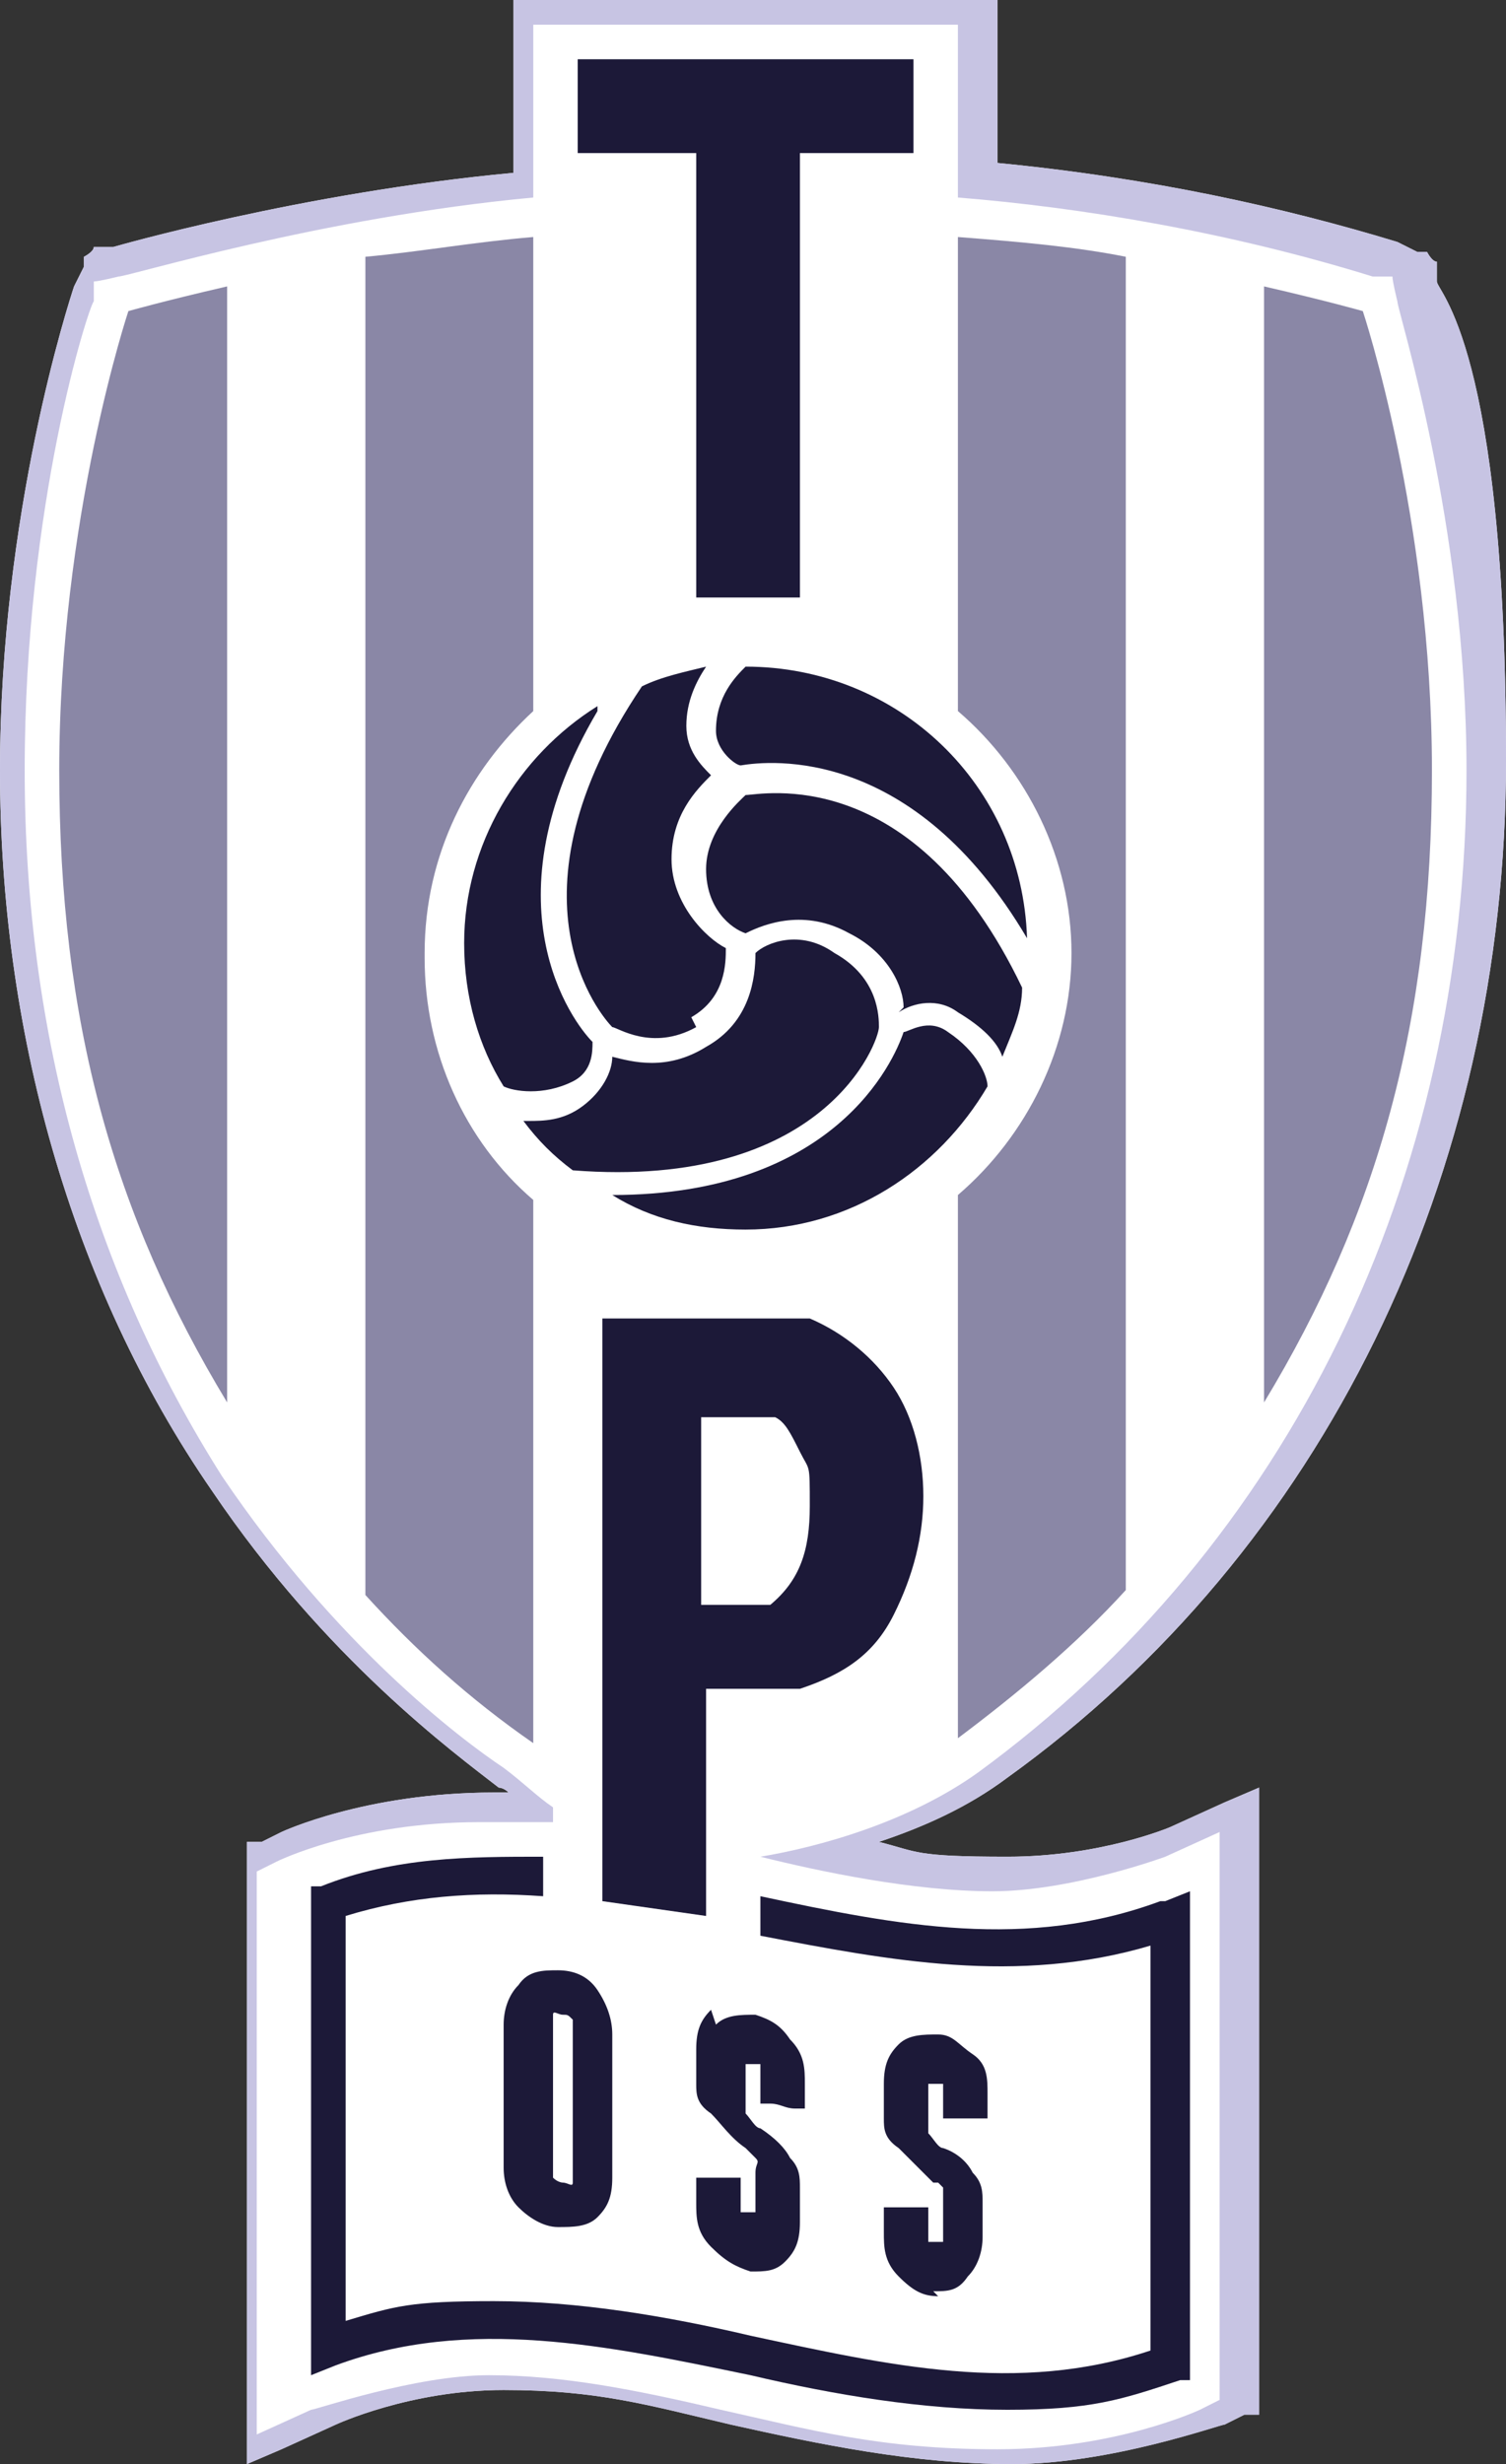
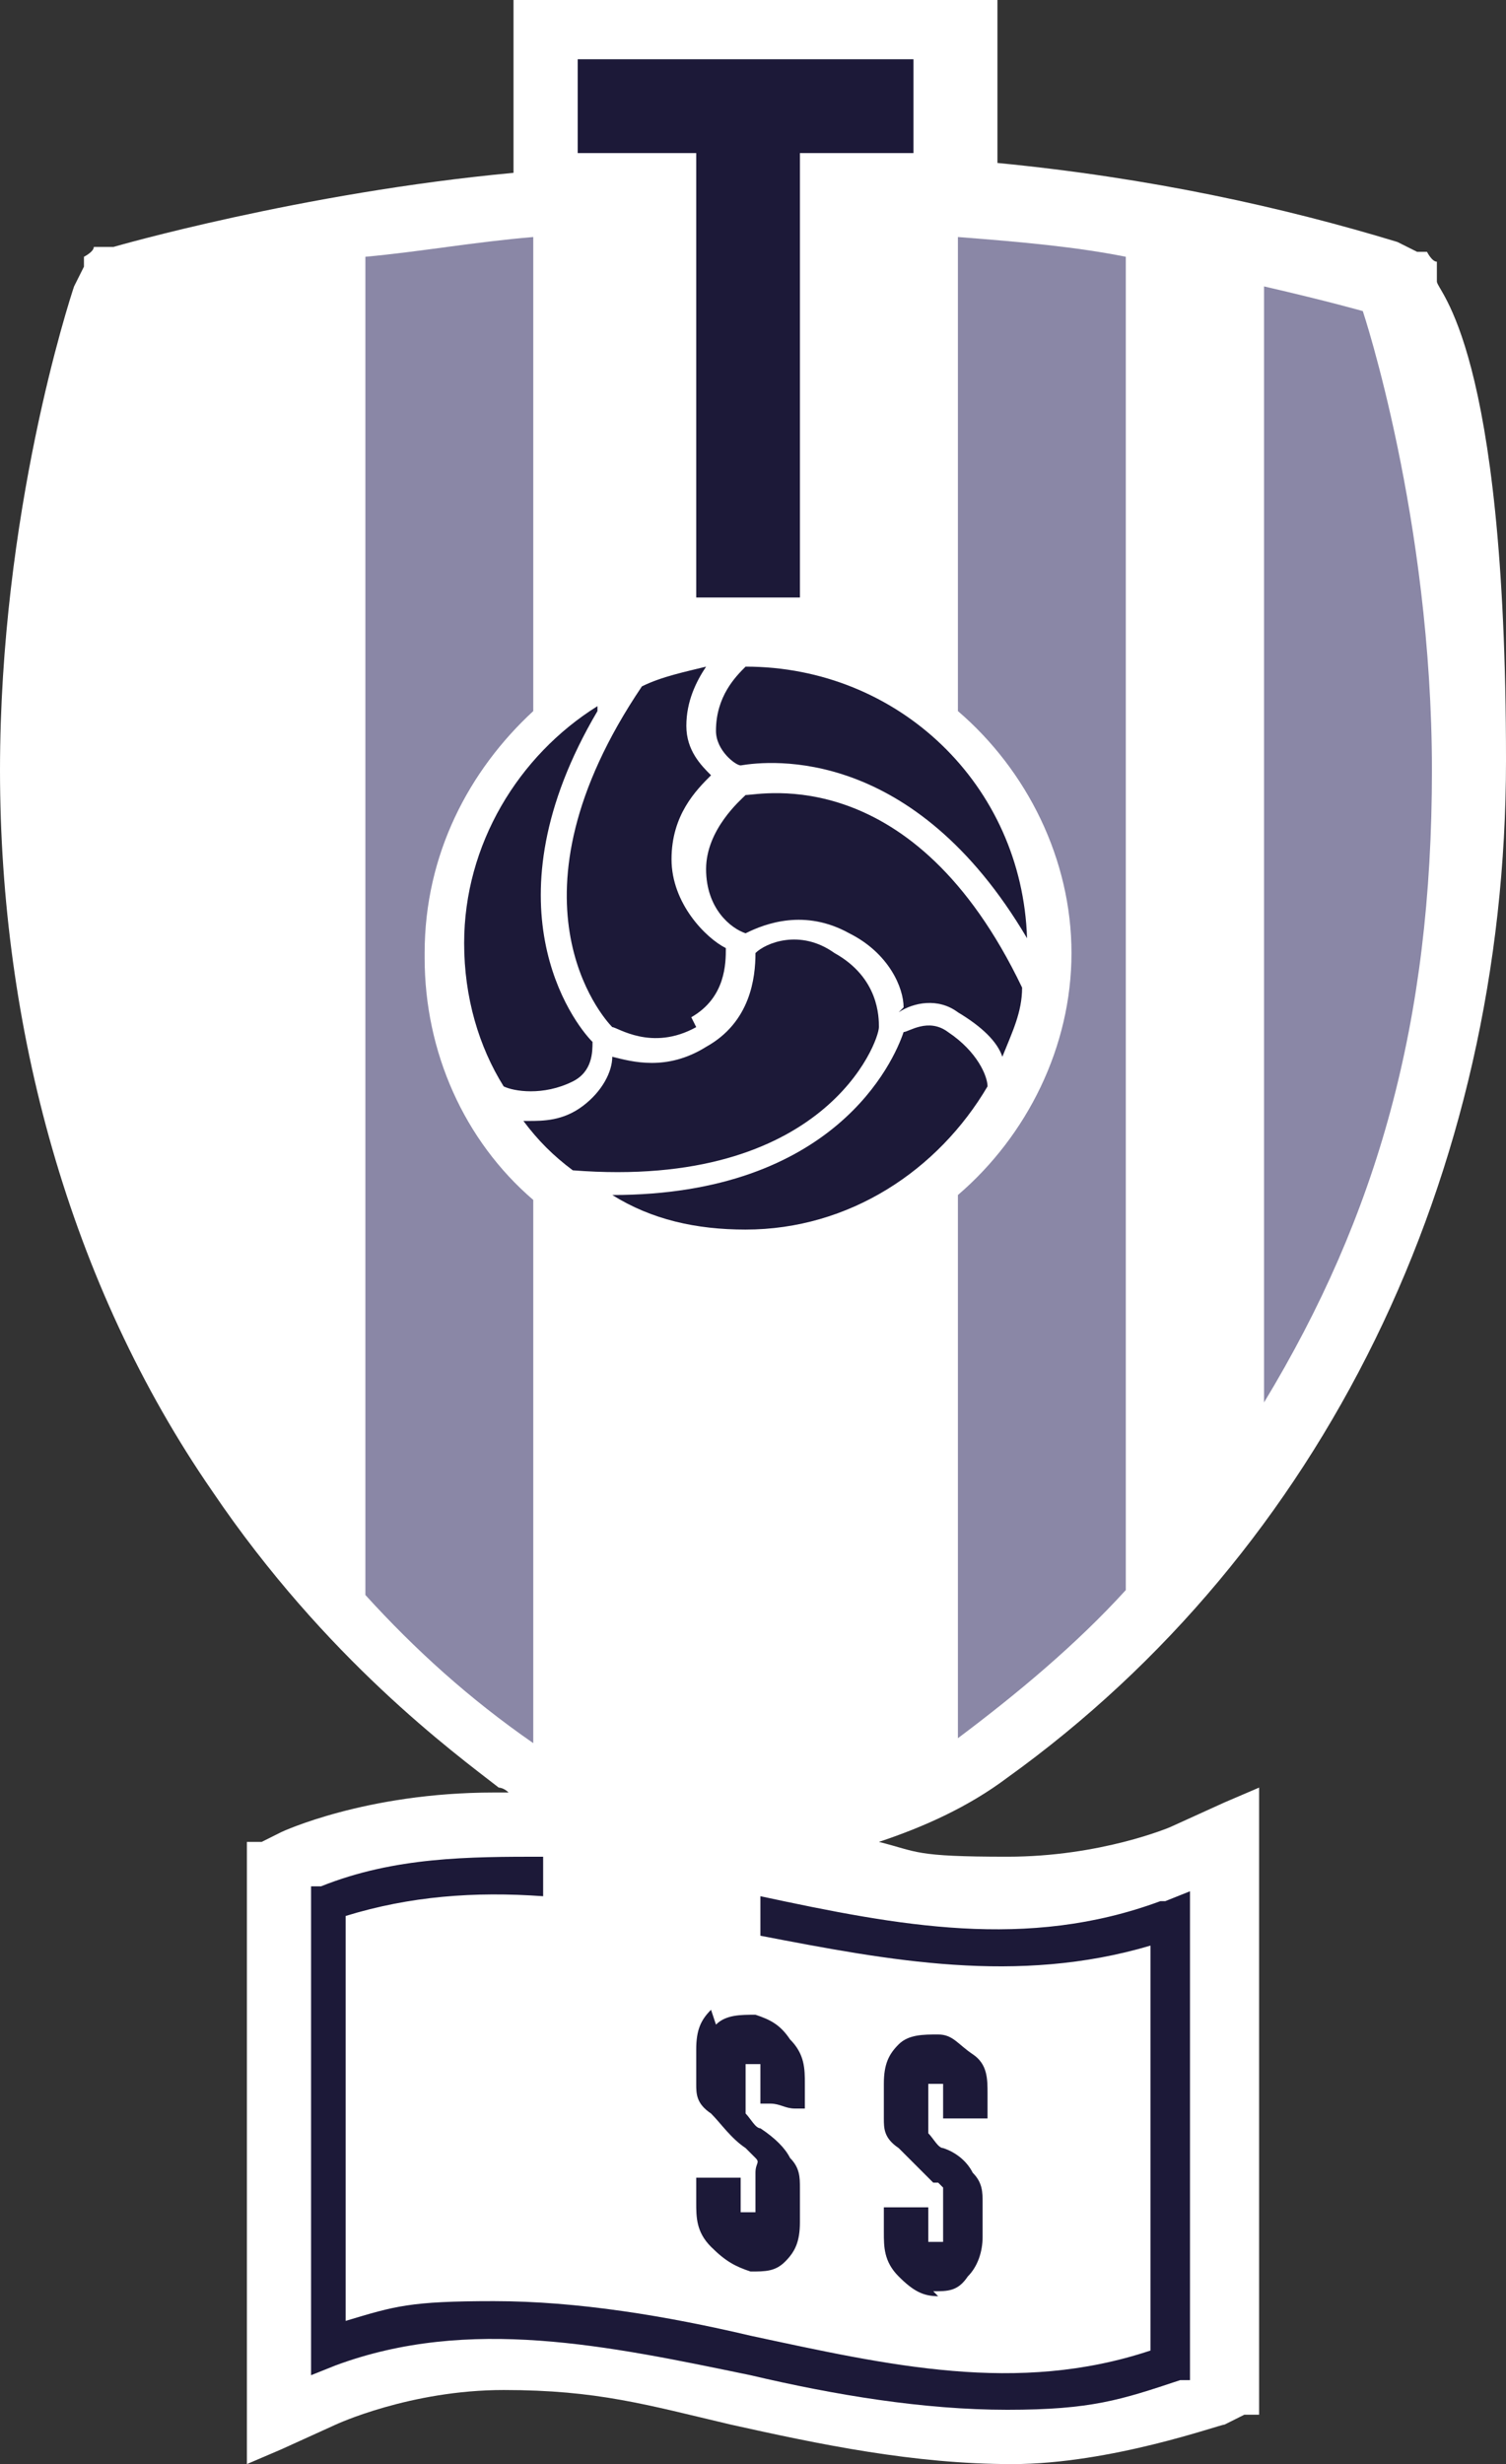
<svg xmlns="http://www.w3.org/2000/svg" id="uuid-6fa9b66b-3631-4659-b141-2fafdd25d34b" width="30.5" height="49.9" viewBox="0 0 30.5 49.9">
  <rect x="0" y="0" width="30.5" height="49.9" fill="#333333" stroke="none" />
  <defs>
    <style>.cls-1{fill:none;}.cls-1,.cls-2,.cls-3,.cls-4,.cls-5{stroke-width:0px;}.cls-2{fill:#8a87a6;}.cls-3{fill:#c7c4e3;}.cls-4{fill:#1c1938;}.cls-5{fill:#fff;}</style>
  </defs>
  <path class="cls-5" d="M19.9,0h-9.5v3.5c-4.3.4-8.1,1.5-8.1,1.5h-.4c0,.1-.2.2-.2.2v.2l-.2.4c-.1.3-1.5,4.6-1.5,9.8s1.4,10.4,4.3,14.6c2.3,3.4,4.9,5.3,5.8,6,0,0,.1,0,.2.1h-.3c-2.6,0-4.3.8-4.3.8l-.4.2h-.3v12.6l.7-.3,1.1-.5s1.5-.7,3.4-.7,2.9.3,4.6.7c1.8.4,3.7.8,5.7.8s4.2-.8,4.3-.8l.4-.2h.3v-12.7l-.7.3-1.1.5s-1.4.6-3.3.6-1.8-.1-2.6-.3c.9-.3,1.8-.7,2.6-1.3,6.4-4.6,10.1-12.2,10.1-20.6s-1.4-9.5-1.4-9.7v-.4c-.1,0-.2-.2-.2-.2h-.2l-.4-.2c-2.3-.7-5-1.3-8.1-1.6V0h-.3Z" />
  <path class="cls-1" d="M11.3,40.7h-.2v3.3s.1,0,.2.1h.2v-3.3s-.1,0-.2-.1h0Z" />
  <path class="cls-1" d="M12.5,44.1c0,.3-.1.6-.3.8s-.5.3-.8.2-.6-.2-.8-.4-.3-.5-.3-.8v-2.9c0-.3.1-.6.3-.8s.5-.3.8-.3.6.2.8.4.3.5.3.9c0,0,0,2.9,0,2.9ZM17.8,44.8v-.2h.9v.7h.2c.2,0,0,0,.1,0v-1.1l-.1-.1h-.1c-.3-.2-.5-.5-.7-.7s-.3-.4-.3-.6v-.7c0-.3,0-.6.3-.8.2-.2.5-.3.8-.2.3,0,.5.2.7.4s.3.5.3.8v.5h-.9v-.7h-.3v1c.1.1.2.2.3.3.3.2.4.4.6.5.1.2.2.4.2.6v.7c0,.3,0,.6-.3.8-.2.2-.4.3-.7.3s-.6-.2-.8-.4c-.2-.2-.3-.5-.3-.9v-.4h0l.1.2ZM15.9,41.1c.2.2.3.5.3.9v.5h-.9v-.9h-.3v1c.1.1.2.2.3.3.3.2.4.4.6.6.1.2.2.4.2.6v.7c0,.3,0,.6-.3.8-.2.2-.4.2-.7.2s-.6-.2-.8-.5-.3-.6-.3-.9v-.5h.9v.7h.3v-1.1l-.1-.1-.1-.1c-.3-.3-.5-.5-.7-.7s-.3-.4-.3-.6v-.7c0-.3,0-.6.3-.8.2-.2.5-.2.8-.2s.5.2.7.5h0l.1.3Z" />
  <path class="cls-4" d="M23.5,38.5c-2.7,1-5.3.5-8.1-.1v.8c2.6.5,5.2,1,7.9.2v8.2c-2.7.9-5.3.3-8.1-.3-1.7-.4-3.5-.7-5.2-.7s-2,.1-3,.4v-8.2c1.3-.4,2.6-.5,4-.4v-.8c-1.5,0-3,0-4.5.6h-.2v9.9l.5-.2c2.7-1,5.5-.4,8.4.2,1.7.4,3.5.7,5.2.7s2.3-.2,3.5-.6h.2v-9.9l-.5.2h-.1Z" />
-   <path class="cls-4" d="M11.3,39.9c-.3,0-.6,0-.8.3-.2.2-.3.5-.3.8v2.9c0,.3.1.6.3.8s.5.4.8.4.6,0,.8-.2.3-.4.3-.8v-2.9c0-.3-.1-.6-.3-.9-.2-.3-.5-.4-.8-.4ZM11.6,44v.2c0,.1-.1,0-.2,0,0,0-.1,0-.2-.1v-3.3c0-.1.1,0,.2,0s.1,0,.2.1v3.1h0Z" />
  <path class="cls-4" d="M14.4,40.7c-.2.2-.3.4-.3.8v.7c0,.2,0,.4.3.6.2.2.4.5.7.7l.1.1.1.1c.1.1,0,.1,0,.3v.8h-.3v-.7h-.9v.5c0,.3,0,.6.3.9s.5.4.8.5c.3,0,.5,0,.7-.2s.3-.4.3-.8v-.7c0-.2,0-.4-.2-.6-.1-.2-.3-.4-.6-.6-.1,0-.2-.2-.3-.3v-1h.3v.8h.2c.2,0,.3.1.5.1h.2v-.5c0-.3,0-.6-.3-.9-.2-.3-.4-.4-.7-.5-.3,0-.6,0-.8.2h0l-.1-.3Z" />
  <path class="cls-4" d="M18.9,46.4c.3,0,.5,0,.7-.3.2-.2.3-.5.3-.8v-.7c0-.2,0-.4-.2-.6-.1-.2-.3-.4-.6-.5-.1,0-.2-.2-.3-.3v-1h.3v.7h.9v-.5c0-.3,0-.6-.3-.8s-.4-.4-.7-.4-.6,0-.8.2c-.2.2-.3.4-.3.8v.7c0,.2,0,.4.3.6.2.2.4.4.7.7h.1l.1.1v1.1h-.3v-.7h-.9v.5c0,.3,0,.6.3.9s.5.4.8.4h0l-.1-.1Z" />
-   <path class="cls-2" d="M2.6,6.3s-1.4,4.2-1.4,9.3,1.1,9,3.4,12.8V5.8c-1.3.3-2,.5-2,.5h0Z" />
  <path class="cls-2" d="M27.6,6.3s1.4,4.2,1.4,9.3-1.1,9-3.4,12.8V5.8c1.3.3,2,.5,2,.5h0Z" />
  <path class="cls-2" d="M8.6,19.3c0-2,.9-3.7,2.2-4.9V4.8c-1.2.1-2.3.3-3.4.4v27.1c1,1.1,2.1,2.1,3.4,3v-11c-1.4-1.2-2.2-3-2.2-4.9h0v-.1Z" />
  <path class="cls-2" d="M19.4,4.8v9.6c1.4,1.2,2.3,3,2.3,4.9s-.9,3.7-2.3,4.9v11h0c1.2-.9,2.4-1.9,3.4-3V5.2c-1-.2-2.1-.3-3.4-.4Z" />
  <path class="cls-4" d="M14,3.1h-2.3v-1.9h6.8v1.9h-2.3v9h-2.1V3.1h-.1Z" />
-   <path class="cls-4" d="M12.2,38.6v-11.9h4.2c.7.3,1.3.8,1.7,1.4.4.6.6,1.4.6,2.2s-.2,1.6-.6,2.4c-.4.8-1,1.2-1.9,1.5h-1.9v4.6l-2.1-.3h0v.1ZM14.2,28.6v3.9h1.4c.6-.5.8-1.1.8-2s0-.7-.2-1.1-.3-.6-.5-.7h-1.5v-.1Z" />
  <path class="cls-4" d="M18.3,20.4c0-.4-.3-1.1-1.1-1.5-.9-.5-1.7-.2-2.1,0-.3-.1-.8-.5-.8-1.3s.7-1.4.8-1.5c.3,0,3.4-.7,5.6,3.9,0,.5-.2.9-.4,1.4-.1-.3-.4-.6-.9-.9-.4-.3-.9-.2-1.2,0h0l.1-.1ZM14.1,20.8c-.9.5-1.6,0-1.7,0-.2-.2-2.3-2.6.6-6.9.4-.2.9-.3,1.3-.4-.2.3-.4.7-.4,1.2s.3.8.5,1c-.3.3-.8.8-.8,1.7s.7,1.6,1.1,1.8c0,.3,0,1-.7,1.4h0l.1.2ZM20.8,19c-2.3-3.9-5.2-3.6-5.8-3.5-.1,0-.5-.3-.5-.7,0-.7.4-1.1.6-1.3h0c3.1,0,5.6,2.4,5.7,5.5ZM12.1,14.4c-2.3,3.9-.5,6.3-.1,6.7,0,.2,0,.6-.4.8-.6.3-1.2.2-1.4.1-.5-.8-.8-1.8-.8-2.9,0-2,1.1-3.8,2.7-4.8h0v.1ZM10.6,22.7h.1c.3,0,.7,0,1.1-.3.4-.3.6-.7.6-1,.4.1,1.1.3,1.9-.2.9-.5,1-1.4,1-1.9.2-.2.9-.5,1.6,0,.9.5.9,1.3.9,1.5,0,.3-1.1,3.3-6.2,2.9-.4-.3-.7-.6-1-1h0ZM15.1,24.9c-1,0-1.9-.2-2.7-.7h0c4.5,0,5.7-2.7,5.9-3.3.1,0,.5-.3.9,0,.6.4.8.9.8,1.1-1,1.7-2.8,2.9-4.9,2.9h0Z" />
-   <path class="cls-3" d="M19.4.5v3.5c2.5.2,5.5.7,8.4,1.6h.4c0,.1.1.5.1.5,0,.2,1.4,4.5,1.4,9.5,0,8.3-3.6,15.7-9.9,20.3-1.4,1-3.2,1.5-4.4,1.7,1.2.3,3.1.7,4.7.7s3.5-.7,3.5-.7l1.1-.5v11.5l-.4.2s-1.7.8-4.1.8-3.8-.4-5.6-.8c-1.7-.4-3.2-.7-4.7-.7s-3.5.7-3.6.7l-1.1.5v-11.4l.4-.2s1.6-.8,4.1-.8,1,0,1.5,0v-.3c-.3-.2-.6-.5-1-.8-.9-.6-3.4-2.5-5.7-5.9C1.9,25.8.5,21,.5,15.6S1.8,6.2,1.9,6.1v-.4c.1,0,.5-.1.5-.1.2,0,4.1-1.2,8.4-1.6V.5h8.6M19.9,0h-9.5v3.5c-4.3.4-8.1,1.5-8.1,1.5h-.4c0,.1-.2.2-.2.2v.2l-.2.4c-.1.3-1.5,4.6-1.5,9.8s1.4,10.4,4.3,14.6c2.3,3.4,4.9,5.3,5.8,6,0,0,.1,0,.2.1h-.3c-2.6,0-4.3.8-4.3.8l-.4.2h-.3v12.6l.7-.3,1.1-.5s1.5-.7,3.4-.7,2.9.3,4.6.7c1.8.4,3.7.8,5.7.8s4.2-.8,4.3-.8l.4-.2h.3v-12.7l-.7.3-1.1.5s-1.4.6-3.3.6-1.8-.1-2.6-.3c.9-.3,1.8-.7,2.6-1.3,6.4-4.6,10.1-12.2,10.1-20.6s-1.4-9.5-1.4-9.7v-.4c-.1,0-.2-.2-.2-.2h-.2l-.4-.2c-2.3-.7-5-1.3-8.1-1.6V0h-.3Z" />
</svg>